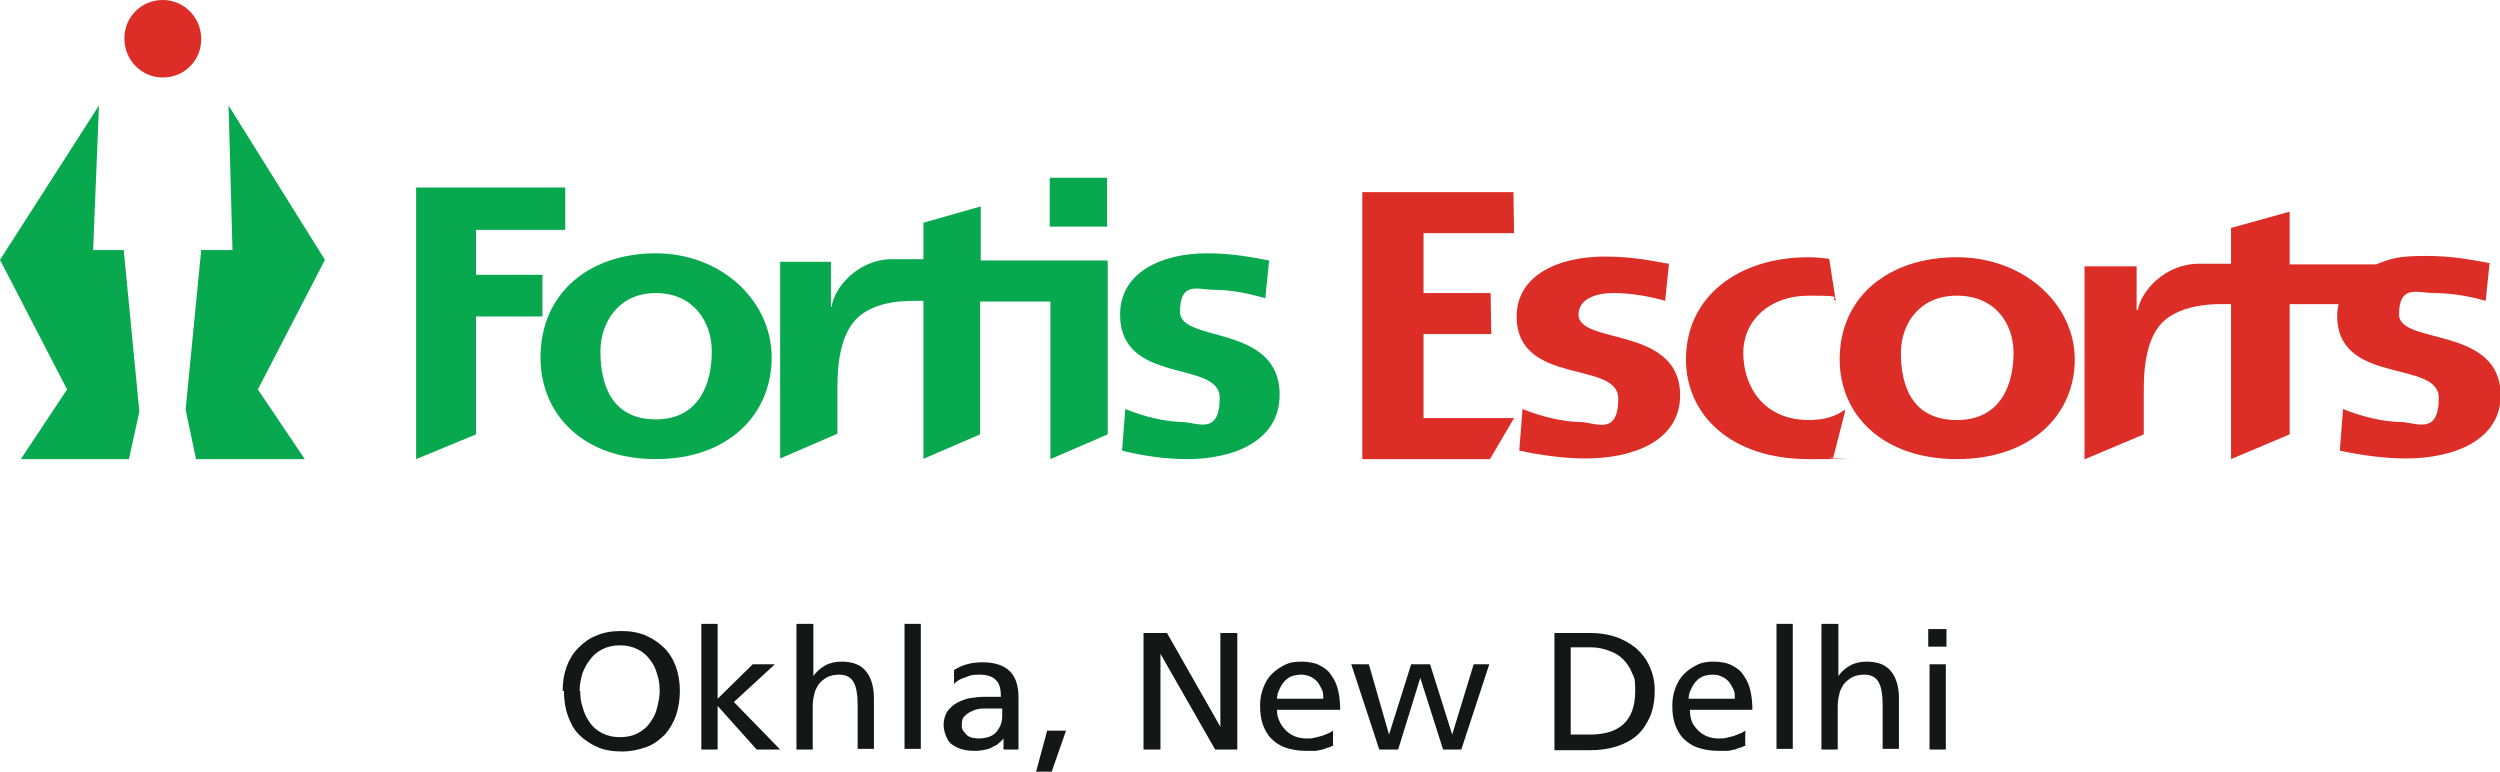
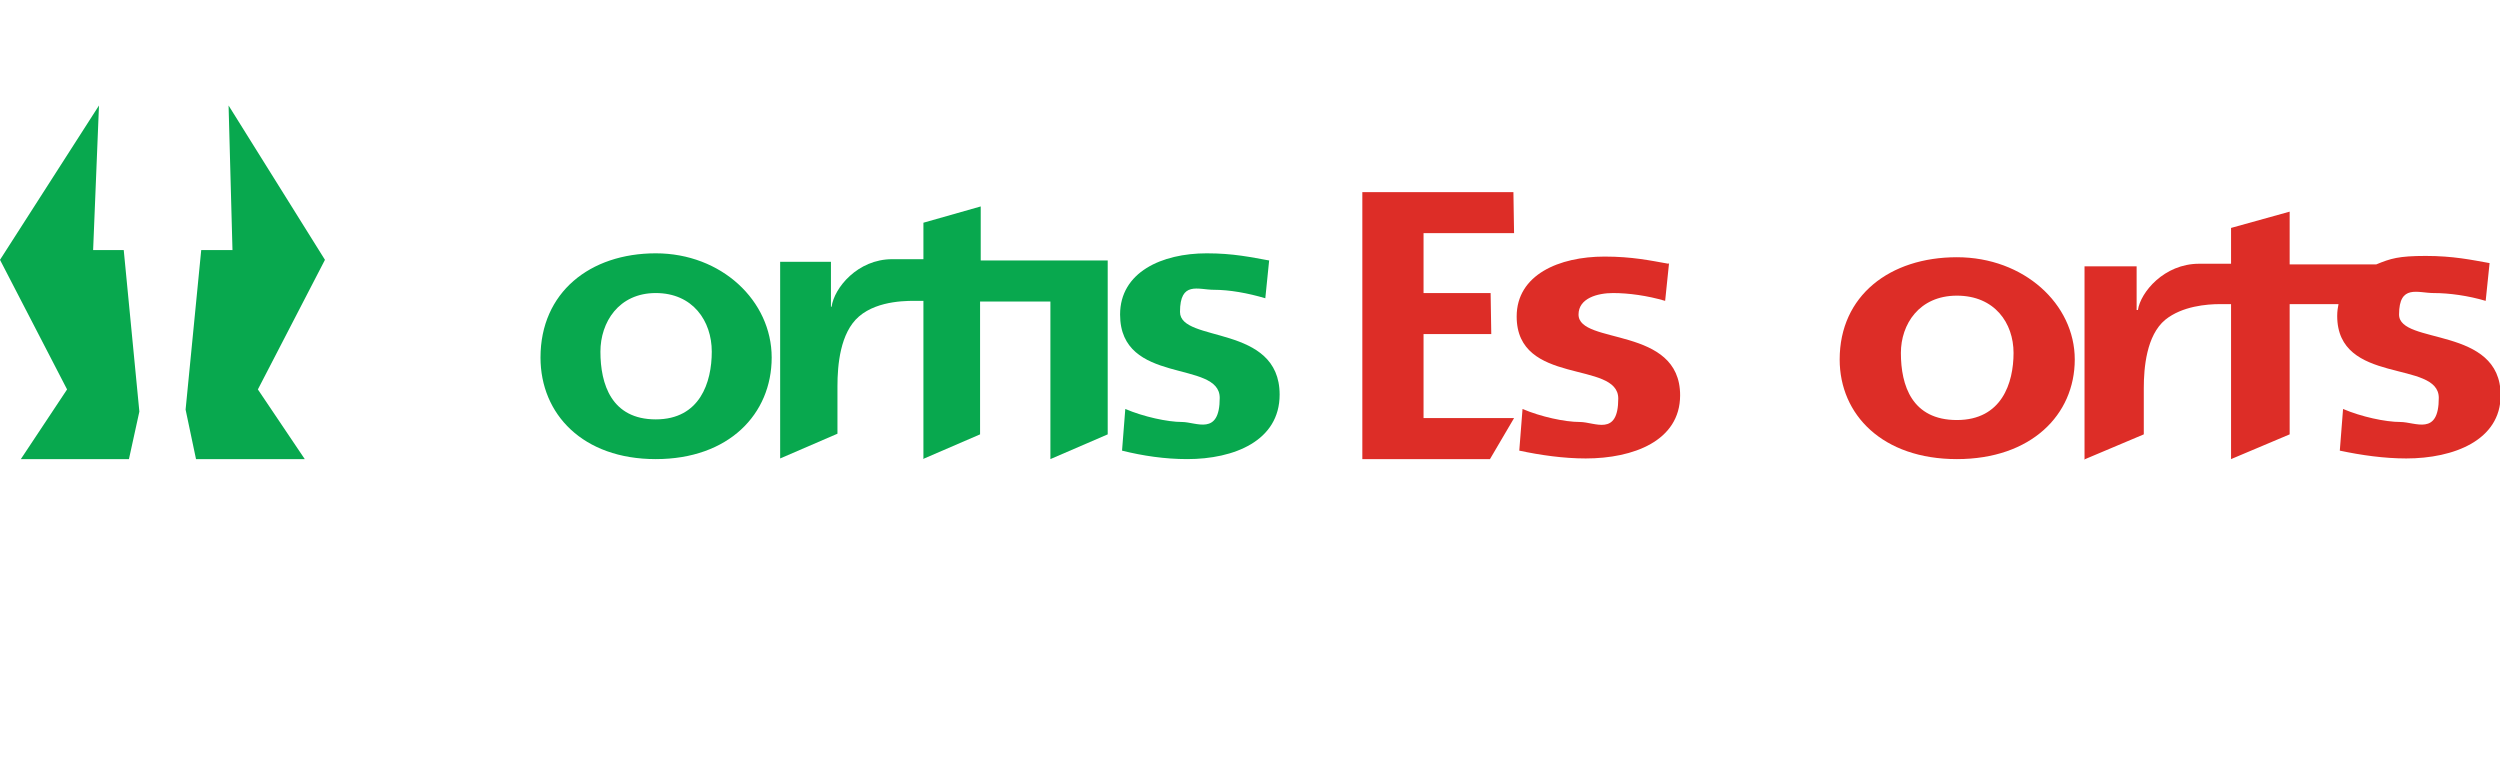
<svg xmlns="http://www.w3.org/2000/svg" id="Layer_1" data-name="Layer 1" version="1.1" viewBox="0 0 383.9 118.5">
  <defs>
    <style>
      .cls-1 {
        fill: #151616;
      }

      .cls-1, .cls-2, .cls-3, .cls-4 {
        stroke-width: 0px;
      }

      .cls-1, .cls-3, .cls-4 {
        fill-rule: evenodd;
      }

      .cls-2, .cls-3 {
        fill: #08a84e;
      }

      .cls-4 {
        fill: #dd2d27;
      }
    </style>
  </defs>
  <polygon class="cls-4" points="209.2 29.5 232.4 29.5 232.5 35.8 218.6 35.8 218.6 45 228.9 45 229 51.3 218.6 51.3 218.6 64.2 232.5 64.2 228.8 70.5 209.2 70.5 209.2 29.5" />
  <path class="cls-4" d="M282.5,55.2c0,8.5,6.6,15.3,18,15.3s18.1-6.8,18.1-15.3-7.8-15.7-18.1-15.7-18,5.9-18,15.7h0ZM291.9,54.2c0-4.4,2.8-8.8,8.6-8.8s8.7,4.2,8.7,8.8-1.8,10.3-8.7,10.3-8.6-5.3-8.6-10.3h0Z" />
-   <path class="cls-4" d="M258.9,55.2c0,8.5,6.9,15.3,18.8,15.3s2.3,0,3.4-.2c.1,0,.4,0,.4,0l1.8-7v-.4c-1.3,1-3.1,1.6-5.5,1.6-7.1,0-10.1-5.3-10.1-10.3s4-8.8,10.1-8.8,3,.3,4.1.8h0c0,0-1-6.4-1-6.4,0,0-.2-.1-.3-.1-.9-.1-1.9-.2-2.9-.2-10.6,0-18.8,5.9-18.8,15.7h0Z" />
  <path class="cls-4" d="M320.2,70.5l9-3.8v-7.1c0-3.1.4-8.1,3.3-10.5,2.6-2.1,6.4-2.4,8.4-2.4h1.7v23.8l9-3.8v-20h7.5c-.1.5-.2,1.1-.2,1.8,0,10.7,15.6,6.7,15.6,12.6s-3.6,3.7-5.9,3.7-6-.8-8.8-2l-.5,6.4c3.3.7,6.8,1.2,10.2,1.2,7.3,0,14.5-2.8,14.5-9.7,0-10.7-15.6-7.7-15.6-12.4s2.9-3.3,5.3-3.3,5.3.4,8,1.2l.6-5.8c-2.8-.5-5.6-1.1-9.8-1.1s-5.4.4-7.6,1.3h-13.3v-8.1l-9,2.5v5.5c-2.1,0-4.4,0-4.9,0-5.4,0-9,4.4-9.4,7.1h-.2v-6.7h-8v29.7Z" />
  <path class="cls-4" d="M256.2,40.5c-2.8-.5-5.6-1.1-9.8-1.1-7,0-13.5,2.8-13.5,9.2,0,10.7,15.6,6.7,15.6,12.6s-3.6,3.6-5.9,3.6-6-.8-8.8-2l-.5,6.4c3.3.7,6.8,1.2,10.2,1.2,7.3,0,14.5-2.7,14.5-9.7,0-10.7-15.6-7.7-15.6-12.4,0-2.5,2.9-3.3,5.3-3.3s5.3.4,8,1.2l.6-5.8Z" />
  <polygon class="cls-3" points="35.1 16.2 49.9 39.9 39.6 59.8 46.8 70.5 30.1 70.5 28.5 62.9 30.9 38.4 35.7 38.4 35.1 16.2" />
  <polygon class="cls-3" points="15.2 16.2 0 39.9 10.3 59.8 3.2 70.5 19.8 70.5 21.4 63.2 19 38.4 14.3 38.4 15.2 16.2" />
-   <path class="cls-4" d="M19.1,5.9c0-3.3,2.6-5.9,5.9-5.9s5.9,2.7,5.9,6-2.6,5.9-5.9,5.9-5.9-2.7-5.9-6h0Z" />
-   <polygon class="cls-3" points="63.9 70.5 73.1 66.7 73.1 48.6 83.3 48.6 83.3 42.2 73.1 42.2 73.1 35.3 86.8 35.3 86.8 28.8 63.9 28.8 63.9 70.5" />
  <path class="cls-3" d="M83,54.9c0,8.7,6.5,15.6,17.7,15.6s17.8-6.9,17.8-15.6-7.7-16-17.8-16-17.7,6-17.7,16h0ZM92.2,54c0-4.5,2.8-9,8.5-9s8.6,4.3,8.6,9-1.8,10.4-8.6,10.4-8.5-5.4-8.5-10.4h0Z" />
  <path class="cls-3" d="M141.7,70.5l8.8-3.8v-20.4h10.8v24.2l8.8-3.8v-26.4h0v-.3h-19.5v-8.3l-8.8,2.5v5.6c-2.1,0-4.3,0-4.8,0-5.3,0-8.9,4.4-9.3,7.3h-.1v-6.9h-7.8v30.2l8.8-3.8v-7.3c0-3.2.4-8.2,3.3-10.7,3-2.6,7.9-2.4,9.1-2.4h.8v24.2Z" />
-   <rect class="cls-2" x="161.2" y="27.3" width="8.8" height="7.5" />
  <path class="cls-3" d="M194.9,40c-2.8-.5-5.5-1.1-9.6-1.1-6.9,0-13.3,2.9-13.3,9.4,0,10.9,15.3,6.9,15.3,12.8s-3.6,3.7-5.8,3.7-5.9-.8-8.7-2l-.5,6.4c3.2.8,6.6,1.3,10,1.3,7.2,0,14.2-2.8,14.2-9.9,0-10.9-15.3-7.9-15.3-12.7s2.8-3.4,5.2-3.4,5.2.5,7.9,1.3l.6-5.9Z" />
-   <path class="cls-1" d="M86.4,106.1c0-1.3.2-2.6.6-3.7.4-1.1,1-2.1,1.8-2.9.8-.8,1.7-1.5,2.8-1.9,1.1-.5,2.4-.7,3.8-.7s2.6.2,3.8.7c1.1.5,2,1.1,2.8,1.9.8.8,1.4,1.8,1.8,2.9s.6,2.4.6,3.7-.2,2.6-.6,3.8c-.4,1.1-1,2.1-1.7,2.9-.8.8-1.7,1.5-2.8,1.9-1.1.4-2.4.7-3.8.7s-2.7-.2-3.8-.7c-1.1-.5-2-1.1-2.8-1.9-.8-.8-1.3-1.8-1.7-2.9-.4-1.1-.6-2.4-.6-3.8h0ZM89.1,106.1c0,.9.1,1.8.4,2.6.2.8.6,1.6,1.1,2.3.5.7,1.1,1.2,1.9,1.6.8.4,1.7.6,2.7.6s2-.2,2.7-.6c.8-.4,1.4-.9,1.9-1.6.5-.7.9-1.4,1.1-2.3.2-.8.4-1.7.4-2.6s-.1-1.8-.4-2.6c-.2-.8-.6-1.6-1.1-2.2-.5-.7-1.1-1.2-1.9-1.6-.8-.4-1.6-.6-2.7-.6s-1.9.2-2.7.6c-.8.4-1.4.9-1.9,1.6-.5.6-.9,1.4-1.2,2.2-.2.8-.4,1.7-.4,2.6h0ZM107.7,95.8h2.5v11.5l5.4-5.3h3.4l-6.3,5.8,7.1,7.3h-3.6l-6-6.7v6.7h-2.5v-19.2ZM122.4,95.8h2.5v8h0c.5-.7,1.1-1.2,1.8-1.6.7-.4,1.6-.6,2.5-.6,1.8,0,3,.5,3.8,1.5.8,1,1.2,2.4,1.2,4.1v7.8h-2.5v-6.8c0-1.5-.2-2.7-.6-3.4-.4-.8-1.2-1.2-2.2-1.2-.7,0-1.3.1-1.9.4-.5.3-.9.6-1.3,1.1-.3.5-.6,1-.7,1.7-.2.7-.2,1.4-.2,2.2v6.1h-2.5v-19.2ZM138.9,95.8h2.5v19.2h-2.5v-19.2ZM153.9,108.8c-.3,0-.5,0-.8,0s-.5,0-.8,0-.8,0-1.3,0c-.5,0-1.1.1-1.5.3-.5.2-.9.4-1.3.8-.4.3-.5.8-.5,1.4s0,.6.2.9c.2.3.4.5.6.7.2.2.5.3.8.4.3,0,.6.1.9.1,1.2,0,2.2-.3,2.8-1,.6-.7.9-1.5.9-2.4v-1.2ZM146.5,102.9c.6-.4,1.3-.7,2-.9.7-.2,1.5-.3,2.4-.3,1.9,0,3.3.5,4.2,1.4.9.9,1.3,2.3,1.3,4v5.4c0,.8,0,1.3,0,1.7,0,.4,0,.7,0,.9h-2.3v-1.7h0c-.2.2-.3.4-.6.6-.2.2-.5.5-.9.6-.3.2-.7.4-1.2.5-.5.1-1,.2-1.5.2s-1.4,0-2-.2c-.6-.1-1.1-.4-1.6-.7s-.8-.8-1-1.3c-.2-.5-.4-1.1-.4-1.8s.2-1.5.6-2.1c.4-.5.9-1,1.5-1.3.6-.3,1.3-.6,2-.7.7-.1,1.4-.2,2.1-.2h1.3c.4,0,.8,0,1.3,0,0-1.1-.2-2-.7-2.5-.5-.6-1.4-.9-2.6-.9s-1.4.1-2.1.4c-.7.2-1.3.5-1.8,1v-2.1ZM160.7,112.2h3l-2.2,6.3h-2.4l1.7-6.3ZM175.6,97.2h3.6l8.2,14.4h0v-14.4h2.6v17.9h-3.4l-8.4-14.7h0v14.7h-2.6v-17.9ZM203.2,107.3c0-.5,0-1-.2-1.4-.2-.4-.4-.8-.7-1.2-.3-.3-.6-.6-1.1-.8-.4-.2-.9-.3-1.4-.3s-1.1.1-1.6.3c-.4.2-.8.5-1.1.9-.3.3-.5.8-.7,1.2-.2.4-.3.9-.3,1.3h7ZM204.8,114.5c-.2,0-.5.2-.8.3-.3,0-.5.2-.9.3-.3,0-.7.2-1.1.2-.4,0-.9,0-1.5,0-1.2,0-2.2-.2-3.1-.5-.9-.3-1.6-.8-2.2-1.4-.6-.6-1-1.4-1.3-2.2-.3-.9-.4-1.8-.4-2.9s.2-1.9.5-2.7c.3-.8.7-1.5,1.3-2.1.6-.6,1.2-1,2-1.4s1.6-.5,2.6-.5,2.1.2,2.8.6c.8.4,1.4.9,1.8,1.6.5.7.8,1.4,1,2.3.2.9.3,1.9.3,2.9h-9.7c0,.7.1,1.2.4,1.8.2.5.6,1,1,1.4s.9.7,1.4.9c.5.2,1.1.3,1.7.3s.8,0,1.2-.1c.4-.1.9-.2,1.2-.3.4-.1.7-.3,1-.4.3-.1.5-.3.7-.4v2.4ZM224.5,115.1h-2.9l-3.5-11h0l-3.4,11h-2.9l-4.3-13.1h2.7l3.1,10.8h0l3.4-10.8h2.9l3.4,10.8h0l3.3-10.8h2.4l-4.3,13.1ZM241.3,112.8h2.8c2.3,0,4-.5,5.2-1.6,1.2-1.1,1.8-2.8,1.8-5.1s-.2-2-.5-2.8c-.3-.8-.8-1.5-1.4-2.1-.6-.6-1.3-1-2.2-1.3-.8-.3-1.7-.5-2.7-.5h-3.1v13.4ZM238.7,97.2h5.5c1.4,0,2.7.2,3.9.6s2.2,1,3.1,1.7c.9.8,1.6,1.7,2.1,2.8.5,1.1.8,2.3.8,3.7s-.2,2.8-.7,4c-.5,1.1-1.1,2.1-2,2.9-.9.8-1.9,1.3-3.1,1.7-1.2.4-2.6.6-4.1.6h-5.5v-17.9ZM266.4,107.3c0-.5,0-1-.2-1.4-.2-.4-.4-.8-.7-1.2-.3-.3-.6-.6-1.1-.8-.4-.2-.9-.3-1.4-.3s-1.1.1-1.6.3c-.4.2-.8.5-1.1.9-.3.3-.5.8-.7,1.2-.2.4-.3.9-.3,1.3h7ZM268.1,114.5c-.2,0-.5.2-.8.3-.3,0-.5.2-.9.3-.3,0-.7.2-1.1.2-.4,0-.9,0-1.5,0-1.2,0-2.2-.2-3.1-.5-.9-.3-1.6-.8-2.2-1.4-.6-.6-1-1.4-1.3-2.2-.3-.9-.4-1.8-.4-2.9s.2-1.9.5-2.7c.3-.8.7-1.5,1.3-2.1.6-.6,1.2-1,2-1.4s1.6-.5,2.6-.5,2.1.2,2.8.6c.8.4,1.4.9,1.8,1.6.5.7.8,1.4,1,2.3.2.9.3,1.9.3,2.9h-9.6c0,.7.1,1.2.3,1.8.2.5.6,1,1,1.4s.9.7,1.4.9c.5.2,1.1.3,1.7.3s.8,0,1.2-.1c.4-.1.9-.2,1.2-.3s.7-.3,1-.4c.3-.1.5-.3.7-.4v2.4ZM272.8,95.8h2.5v19.2h-2.5v-19.2ZM279.8,95.8h2.5v8h0c.5-.7,1.1-1.2,1.8-1.6.7-.4,1.6-.6,2.5-.6,1.8,0,3,.5,3.8,1.5.8,1,1.2,2.4,1.2,4.1v7.8h-2.5v-6.8c0-1.5-.2-2.7-.6-3.4-.4-.8-1.2-1.2-2.2-1.2-.7,0-1.3.1-1.9.4-.5.3-.9.6-1.3,1.1-.3.5-.6,1-.7,1.7-.2.7-.2,1.4-.2,2.2v6.1s-2.5,0-2.5,0v-19.2ZM298.9,99.3h-2.8v-2.7h2.8v2.7ZM296.3,102h2.5v13.1h-2.5v-13.1Z" />
</svg>